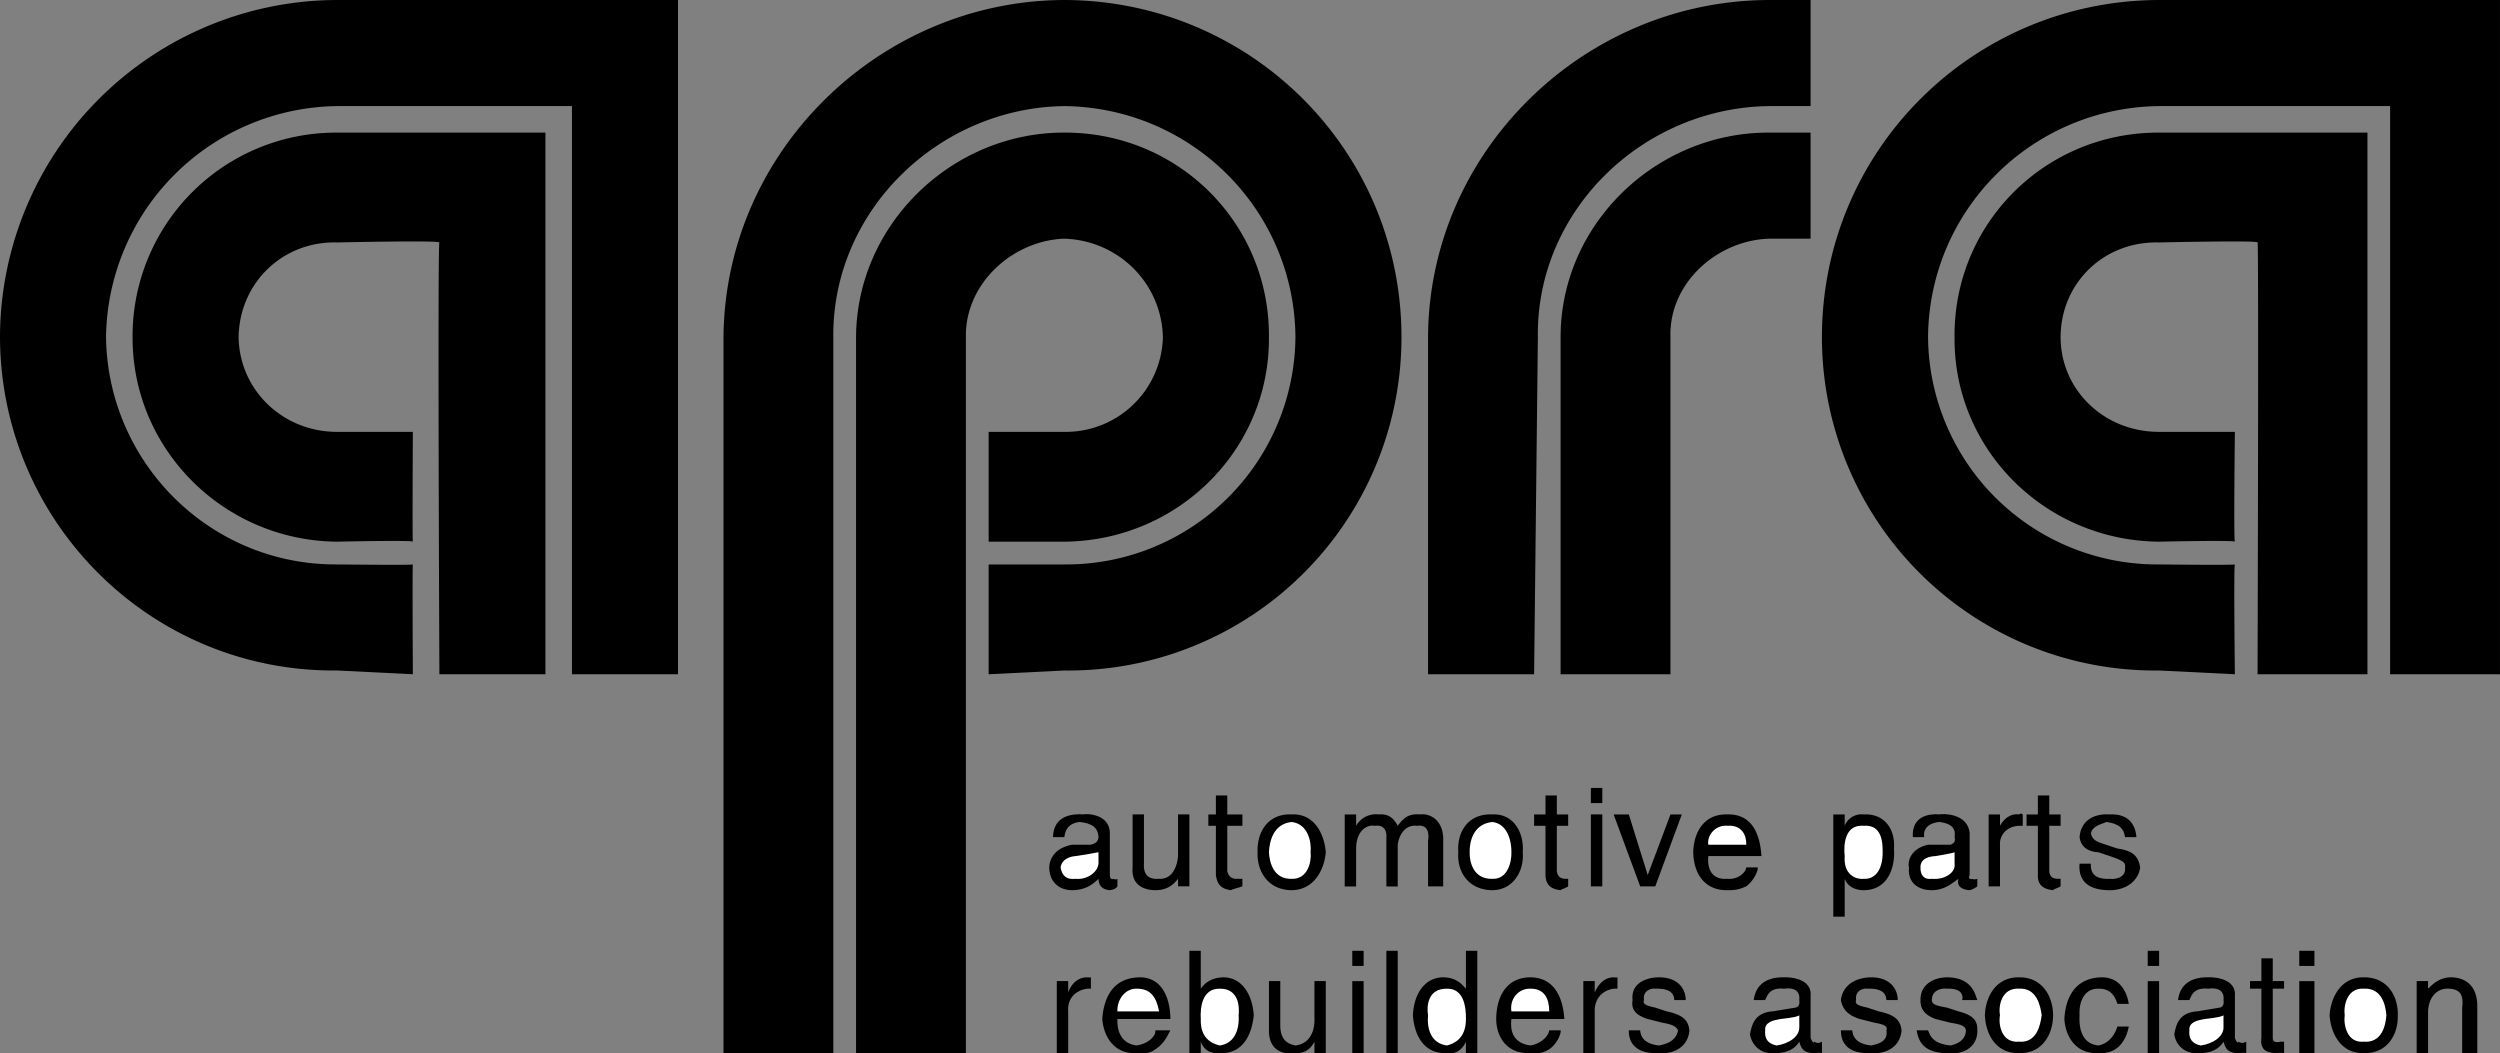
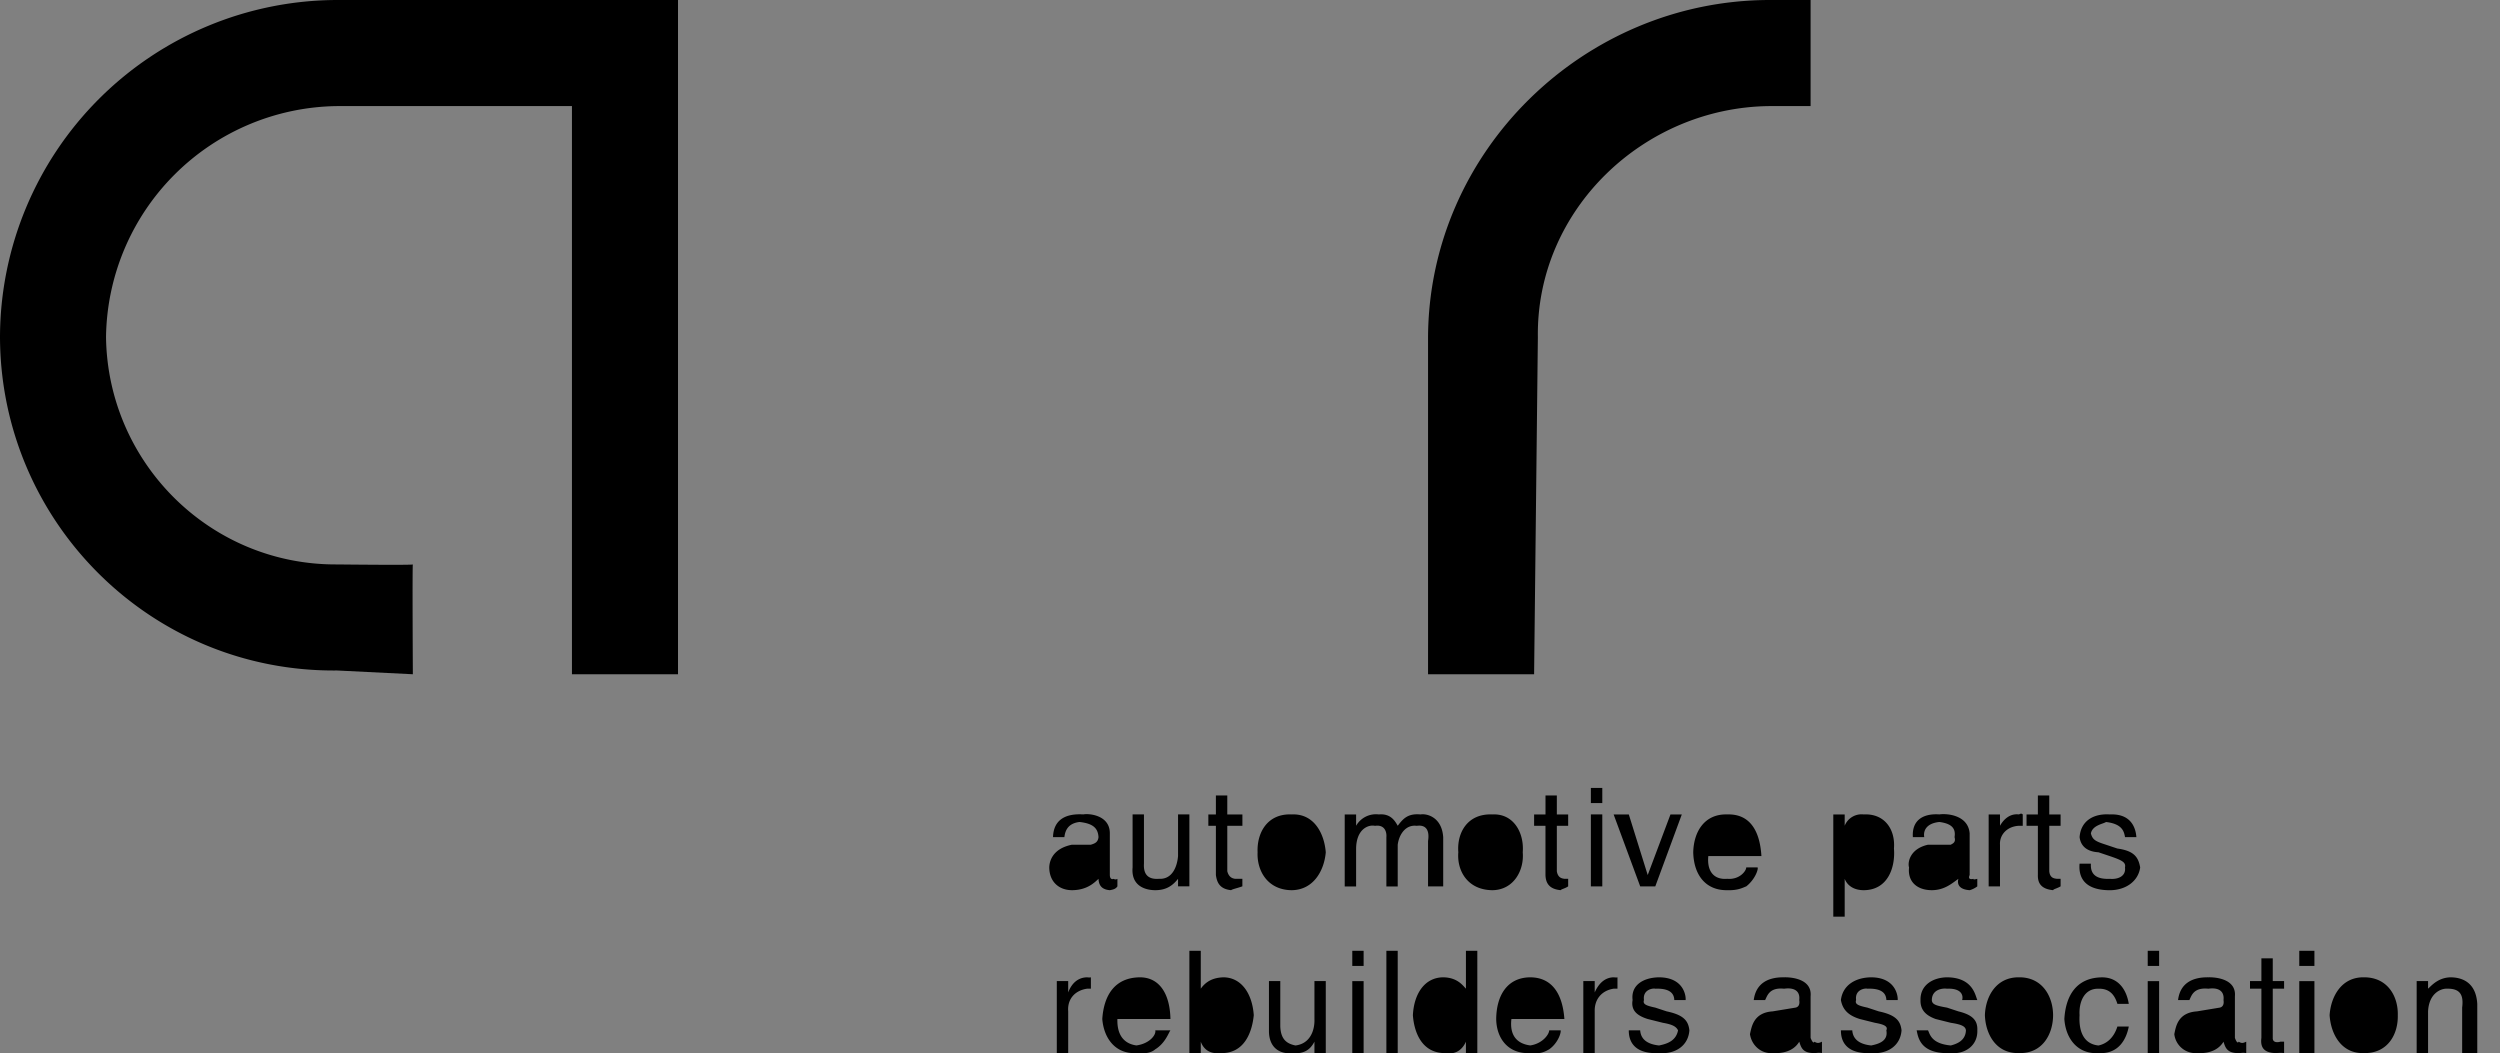
<svg xmlns="http://www.w3.org/2000/svg" viewBox="0 0 79.199 33.371">
  <rect x="0" y="0" width="79.199" height="33.371" fill="#808080" stroke="none" />
  <title>APRA - SVG vector logo - www.oklogos.com</title>
  <path d="M54.119 27.12h1.682c-.049-.813-.375-1.342-1.082-1.319-.719-.023-1.063.545-1.078 1.199.016.723.4 1.212 1.078 1.201.338.011.488-.078.602-.121.281-.221.389-.546.359-.6h-.36c0 .115-.217.396-.602.36-.423.037-.648-.24-.599-.72zM35.399 32.281h1.68c-.015-.786-.34-1.315-.96-1.32-.806.005-1.149.572-1.199 1.32.05.629.432 1.118 1.08 1.08.369.038.518-.051.599-.12.316-.194.421-.52.48-.601h-.48c.034.143-.182.424-.599.479-.393-.055-.617-.331-.601-.838zM47.881 32.281h1.678c-.057-.786-.383-1.315-1.08-1.32-.729.005-1.072.572-1.08 1.32.008.629.393 1.118 1.08 1.08.328.038.477-.051.6-.12.273-.194.381-.52.361-.601h-.361c-.008.143-.225.424-.6.479-.434-.055-.659-.331-.598-.838zM40.92 25.801c-.772-.035-1.107.586-1.08 1.199-.027.573.308 1.194 1.08 1.201.697-.007 1.031-.628 1.08-1.201-.049-.613-.383-1.234-1.08-1.199zM35.159 27.721V26.4c.002-.581-.666-.635-.839-.6-.58-.035-.945.181-.961.72h.36c.021-.164.083-.434.481-.48.407.047.583.179.6.48-.017.17-.127.204-.241.24h-.599c-.66.132-.717.58-.72.72.003.45.302.719.72.721.454-.002.686-.213.84-.36.009.16.062.336.359.36.135-.024.191-.05.24-.121v-.239a.106.106 0 0 1-.119 0c-.07.029-.118-.012-.121-.12zM37.32 28.08v-.239c-.175.218-.372.358-.721.36-.36-.002-.77-.164-.719-.721V25.8h.36v1.56c-.023.377.17.505.479.48.43.024.576-.407.601-.721V25.8h.359v2.279h-.359v.001zM38.88 26.16v1.44c.057.229.212.229.239.24h.239v.239c-.191.067-.303.084-.358.121-.366-.037-.449-.252-.481-.48v-1.56h-.239v-.359h.239v-.6h.361v.6h.479v.359h-.479zM42.6 25.801h.361v.359a.723.723 0 0 1 .719-.359c.383-.035.516.216.6.359.176-.235.33-.395.721-.359.213-.035.678.093.719.72v1.56h-.48v-1.439c.051-.312-.045-.526-.359-.48-.342-.046-.559.262-.602.601v1.319h-.359v-1.56c.016-.174-.059-.406-.361-.36-.203-.046-.59.095-.598.721v1.199H42.6v-2.281zM59.039 25.801a.573.573 0 0 0-.6.359v-.359h-.361v3.239h.361v-1.199c.084.213.287.358.6.36.779-.002 1.008-.736.961-1.32.047-.613-.301-1.115-.961-1.08zM63.359 28.08H63v-2.279h.359v.359c.121-.213.324-.395.602-.359.061-.035.084-.03.119 0v.359h-.119c-.393.02-.621.301-.602.601v1.319zM64.92 26.16v1.44c.02.229.174.229.238.24h.121v.239c-.111.067-.221.084-.238.121-.404-.037-.488-.252-.482-.48v-1.56H64.2v-.359h.359v-.6h.361v.6h.359v.359h-.359zM67.32 26.521c-.031-.178-.084-.42-.602-.48-.09.061-.428.1-.479.36.051.215.17.259.479.36l.359.12c.496.069.664.244.723.6-.059.433-.451.719-.961.721-.918-.002-.986-.53-.959-.841h.359c-.012.213.041.505.6.48.264.024.516-.086.48-.36.035-.165-.094-.228-.48-.36l-.36-.121c-.35-.02-.561-.183-.598-.479.037-.525.455-.755.959-.72.77-.035.828.572.84.72h-.36zM33.84 33.361h-.361V31.08h.361v.36c.111-.294.314-.475.599-.479.054.005.076.01.12 0v.36h-.12c-.399.059-.629.341-.599.719v1.321zM38.76 30.961c-.318.01-.547.119-.72.36V30.12h-.361v3.241h.361V33c.063.175.226.399.6.361.8.038 1.03-.697 1.079-1.201-.049-.692-.397-1.194-.959-1.199zM41.641 33.361V33c-.135.258-.334.399-.72.361-.321.038-.73-.125-.721-.721v-1.56h.359v1.44c.018.416.211.544.48.6.471-.056.615-.486.602-.839V31.08H42v2.281h-.359zM42.84 33.361h.359v-2.28h-.359v2.28zM42.84 30.601h.359v-.481h-.359v.481zM43.92 33.361h.359v-3.24h-.359v3.24zM45.719 30.961c-.578.005-.924.507-.959 1.199.035.504.262 1.239 1.08 1.201.189.038.455-.033.6-.361v.361h.361V30.12h-.361v1.201c-.094-.095-.268-.355-.721-.36zM50.52 33.361h-.361V31.08h.361v.36c.129-.294.33-.475.6-.479.07.005.094.01.121 0v.36h-.121c-.383.059-.611.341-.6.719v1.321zM53.041 31.681c-.006-.139-.061-.38-.602-.359-.064-.021-.404.019-.359.359-.045.135.074.178.359.24l.361.119c.52.109.686.286.719.601-.033.473-.424.759-.961.721-.893.038-.959-.49-.959-.721h.361c.012.134.064.424.598.479.291-.056.541-.166.602-.479-.061-.126-.188-.188-.48-.239l-.48-.12c-.326-.102-.539-.264-.48-.601-.059-.486.361-.715.84-.72.797.005.854.612.84.72h-.359zM59.76 31.681c-.008-.139-.061-.38-.602-.359-.064-.021-.404.019-.357.359-.047.135.072.178.357.24l.361.119c.52.109.688.286.721.601-.033.473-.426.759-.961.721-.895.038-.961-.49-.959-.721h.359c.012.134.064.424.6.479.287-.056.539-.166.48-.479.059-.126-.07-.188-.361-.239l-.479-.12c-.328-.102-.539-.264-.6-.601.061-.486.479-.715.959-.72.793.005.852.612.84.72h-.358zM62.16 31.681c.041-.139-.012-.38-.48-.359-.137-.021-.477.019-.48.359.004.135.123.178.48.24l.361.119c.447.109.615.286.6.601.016.473-.377.759-.84.721-.967.038-1.033-.49-1.082-.721h.361c.062.134.115.424.721.479.217-.056.467-.166.479-.479-.012-.126-.139-.188-.479-.239l-.48-.12c-.279-.102-.49-.264-.48-.601-.01-.486.408-.715.84-.72.844.005.9.612.961.72h-.482zM67.078 31.801c-.092-.303-.264-.487-.6-.479-.469-.008-.623.449-.598.839-.025.416.07.904.598.96.266-.056.49-.249.6-.6h.361c-.07.363-.295.879-.961.841-.654.038-1.037-.451-1.08-1.08.043-.748.387-1.315 1.201-1.32.549.005.779.445.84.84h-.361v-.001zM68.039 33.361h.361v-2.28h-.361v2.28zM68.039 30.601h.361v-.481h-.361v.481zM72 31.321v1.56c-.006.149.146.149.24.119h.119v.361c-.137-.016-.248.003-.24 0-.43.003-.514-.214-.479-.48v-1.56h-.361v-.241h.361v-.72H72v.72h.359v.241H72zM72.84 33.361h.48v-2.28h-.48v2.28zM72.84 30.601h.48v-.481h-.48v.481zM78.479 33.361H78v-1.44c.051-.405-.064-.607-.48-.6-.182-.008-.57.133-.6.719v1.321h-.361V31.08h.361v.241c.1-.086.316-.355.721-.36.348.005.797.149.838.84v1.56zM49.32 26.16v1.44c.035.229.189.229.238.24h.121v.239c-.094.067-.205.084-.24.121-.387-.037-.471-.252-.479-.48v-1.56h-.36v-.359h.361v-.6h.359v.6h.359v.359h-.359zM50.398 28.08h.362V25.8h-.362v2.28zM50.398 25.441h.362v-.48h-.362v.48zM52.92 25.801h.359l-.84 2.279h-.478l-.842-2.279h.481l.599 1.92.721-1.92zM10.679 0A10.702 10.702 0 0 0 0 10.681c.018 5.854 4.782 10.619 10.679 10.56l2.4.119s-.019-3.456 0-3.479c-.019.027-2.4 0-2.4 0-4.022.025-7.267-3.219-7.32-7.2a7.412 7.412 0 0 1 7.32-7.32h7.44v18h3.36V0h-10.8z" />
-   <path d="M10.679 4.201a6.446 6.446 0 0 0-6.479 6.48c-.01 3.551 2.887 6.448 6.479 6.479 0 0 2.381-.052 2.4 0-.019-.012 0-3.479 0-3.479h-2.4c-1.718.003-3.095-1.324-3.12-3 .025-1.722 1.402-3.048 3.12-3 0 0 3.181-.072 3.241 0-.061-.023 0 13.68 0 13.68h3.359V4.201h-6.6zM68.398 0c-5.916.017-10.68 4.781-10.68 10.681a10.558 10.558 0 0 0 10.68 10.56l2.402.119s-.041-3.456 0-3.479c-.041.027-2.402 0-2.402 0a7.26 7.26 0 0 1-7.318-7.2c.031-4.025 3.275-7.271 7.318-7.32h7.32v18h3.48V0h-10.8z" />
-   <path d="M68.398 4.201c-3.613-.012-6.51 2.884-6.479 6.48-.031 3.551 2.865 6.448 6.479 6.479 0 0 2.361-.052 2.402 0-.041-.012 0-3.479 0-3.479h-2.402c-1.738.003-3.115-1.324-3.119-3 .004-1.722 1.381-3.048 3.119-3 0 0 3.16-.072 3.121 0 .039-.023 0 13.68 0 13.68H75V4.201h-6.602zM27.119 10.681c.02-3.596 3.067-6.492 6.6-6.48 3.614-.012 6.51 2.884 6.48 6.48.029 3.551-2.866 6.448-6.48 6.479H31.32v-3.479h2.399a3.078 3.078 0 0 0 3.121-3c-.04-1.703-1.401-3.062-3.121-3.12-1.638.058-3.15 1.417-3.12 3.12v22.68h-3.48v-22.68z" />
-   <path d="M22.92 10.681C22.968 4.781 27.883.017 33.719 0 39.637.017 44.4 4.781 44.398 10.681a10.555 10.555 0 0 1-10.679 10.56l-2.399.119v-3.479h2.399a7.261 7.261 0 0 0 7.32-7.2c-.031-4.025-3.277-7.271-7.32-7.32-3.962.049-7.357 3.295-7.32 7.32v22.68H22.92v-22.68zM56.041 4.201c-3.555-.012-6.602 2.884-6.602 6.48V21.36h3.48V10.681c-.053-1.703 1.461-3.062 3.121-3.12h1.318v-3.36h-1.317z" />
  <path d="M56.041 3.361c-3.984.049-7.379 3.295-7.322 7.32L48.6 21.36h-3.36V10.681C45.268 4.781 50.182.017 56.041 0h1.318v3.361h-1.318zM47.279 25.801c-.795-.035-1.129.586-1.08 1.199-.049.573.285 1.194 1.08 1.201.674-.007 1.01-.628.961-1.201.049-.613-.287-1.234-.961-1.199zM63.961 30.961c-.727-.008-1.061.612-1.08 1.199.02.602.354 1.222 1.08 1.201.744.021 1.078-.6 1.08-1.201-.002-.587-.336-1.207-1.08-1.199zM62.398 27.721V26.4c-.049-.581-.719-.635-.959-.6-.512-.035-.877.181-.84.72h.361c-.033-.164.029-.434.479-.48.355.047.531.179.48.48.051.17-.061.204-.119.24h-.72c-.592.132-.65.58-.602.72-.049.45.25.719.721.721.402-.002.635-.213.842-.36-.043.16.01.336.357.36a.726.726 0 0 0 .242-.121v-.239c-.08.019-.129.029-.121 0-.123.029-.169-.012-.121-.12zM57.359 32.881v-1.319c.053-.555-.617-.608-.84-.601-.529-.008-.895.208-.961.72h.361c.07-.138.133-.406.6-.359.338-.047.514.086.48.359.033.197-.076.232-.119.24l-.723.119c-.607.04-.666.489-.719.721.053.358.354.626.719.601.507.025.739-.186.843-.362.059.188.111.365.479.361.066.004.121-.023.24 0V33c-.096.048-.145.057-.24 0-.018.057-.067.017-.12-.119zM70.801 32.881v-1.319c.049-.555-.621-.608-.84-.601-.533-.008-.898.208-.961.72h.359c.068-.138.131-.406.602-.359.334-.047.51.086.479.359.031.197-.08.232-.119.24l-.721.119c-.611.04-.67.489-.719.721a.679.679 0 0 0 .719.601c.502.025.734-.186.84-.361.059.188.111.365.48.361.061.004.119-.023.24 0V33c-.1.048-.148.057-.24 0-.024.057-.07.017-.119-.119zM74.881 30.961c-.707-.008-1.041.612-1.08 1.199.039.602.373 1.222 1.08 1.201.762.021 1.096-.6 1.08-1.201.016-.587-.318-1.207-1.08-1.199z" />
-   <path d="M35.399 32.04c-.016-.396.267-.727.601-.719.492-.008.641.322.719.719h-1.32zM47.881 32.04c-.061-.396.221-.727.598-.719.451-.008.6.322.6.719h-1.198zM40.92 26.04c.517.061.632.633.599.96.033.288-.082.859-.599.841-.591.018-.706-.553-.72-.841.014-.327.129-.899.72-.96zM34.8 27.36c-.026.284-.378.518-.721.48-.309.037-.437-.112-.48-.36.044-.294.348-.351.48-.36.536-.078.634-.113.721-.12v.36zM59.039 26.16c.576-.046.607.521.602.84.006.481-.191.865-.602.841-.26.024-.643-.139-.6-.721-.043-.403.02-1.006.6-.96zM38.64 31.321c.598-.008.629.56.6.839.029.521-.168.904-.6.96-.238-.056-.621-.219-.6-.839-.021-.365.042-.968.6-.96zM45.84 31.321c.543-.008.604.595.6.96.004.62-.379.783-.6.839-.447-.056-.646-.438-.6-.96-.047-.279-.015-.847.6-.839zM47.279 26.04c.494.061.609.633.602.96.008.288-.107.859-.602.841-.613.019-.729-.553-.721-.841-.007-.327.108-.899.721-.96zM63.961 31.321c.562-.033.678.538.719.839-.041.315-.156.888-.719.84-.545.048-.66-.524-.602-.84-.058-.301.057-.872.602-.839zM61.92 27.36c.043.284-.311.518-.721.48-.24.037-.367-.112-.359-.36-.008-.294.295-.351.48-.36.482-.078.58-.113.6-.12v.36zM57 32.521c.023.312-.328.545-.721.6-.258-.055-.387-.204-.359-.479-.027-.267.277-.323.479-.359.467-.052.564-.087.602-.121v.359H57zM70.439 32.521c.023.312-.33.545-.721.6-.26-.055-.387-.204-.359-.479-.027-.267.275-.323.48-.359.463-.052.561-.087.6-.121v.359zM74.881 31.321c.582-.033.695.538.719.839-.023.315-.137.888-.719.84-.527.048-.643-.524-.602-.84-.041-.301.075-.872.602-.839zM54.119 26.761c-.049-.305.232-.635.6-.601.461-.034.611.296.602.601h-1.202z" fill="#fff" />
</svg>